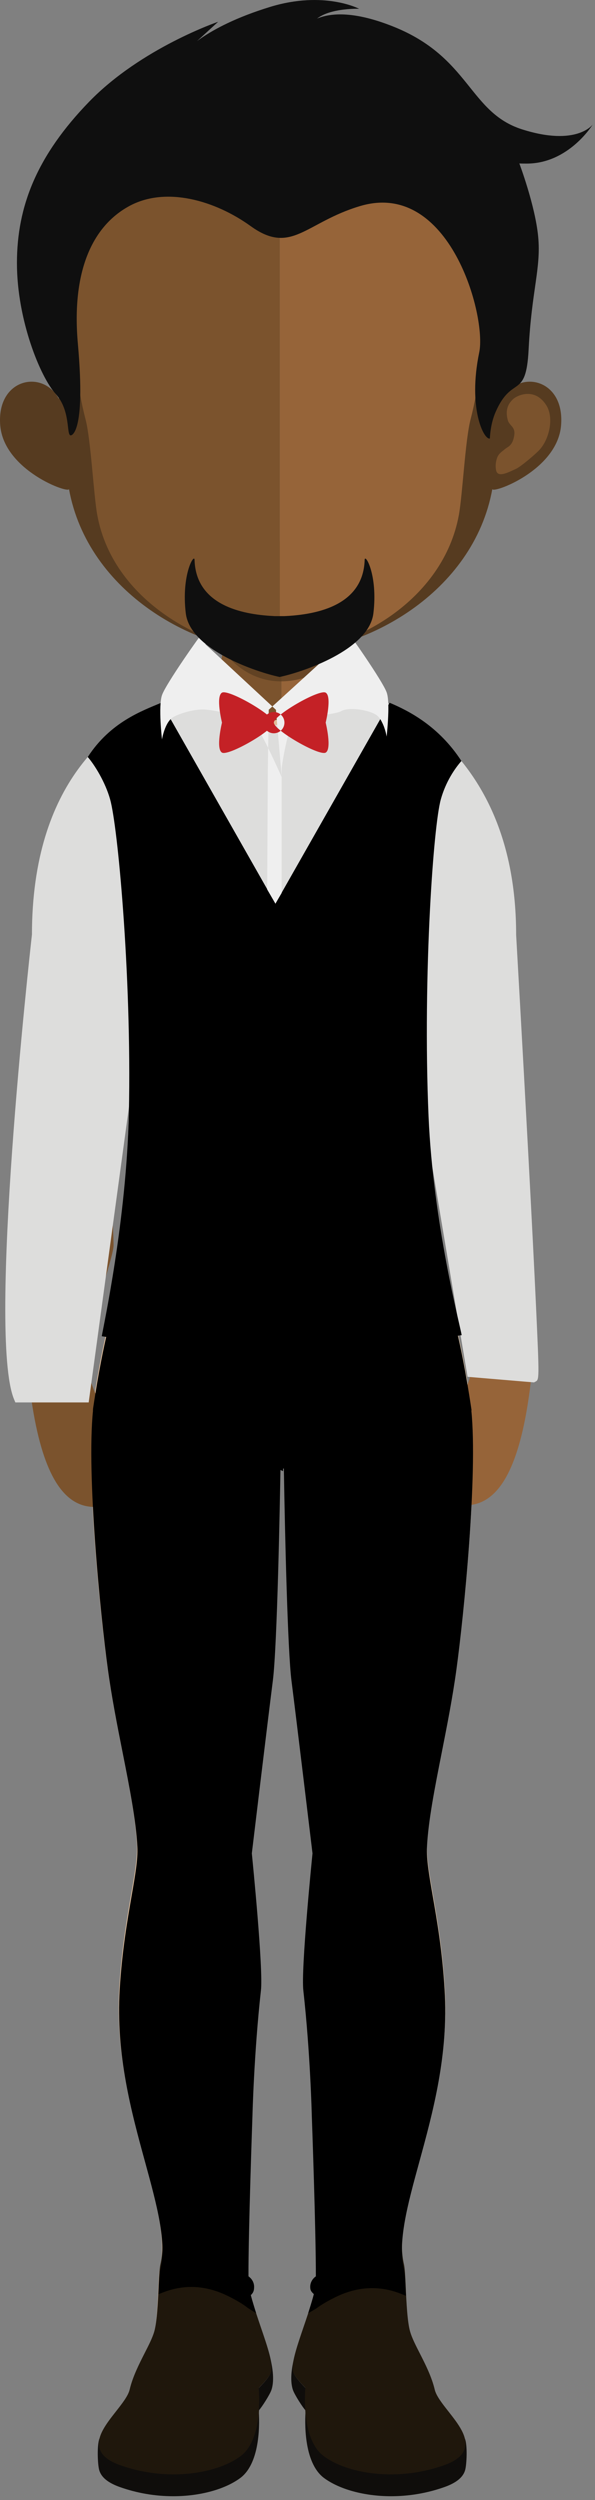
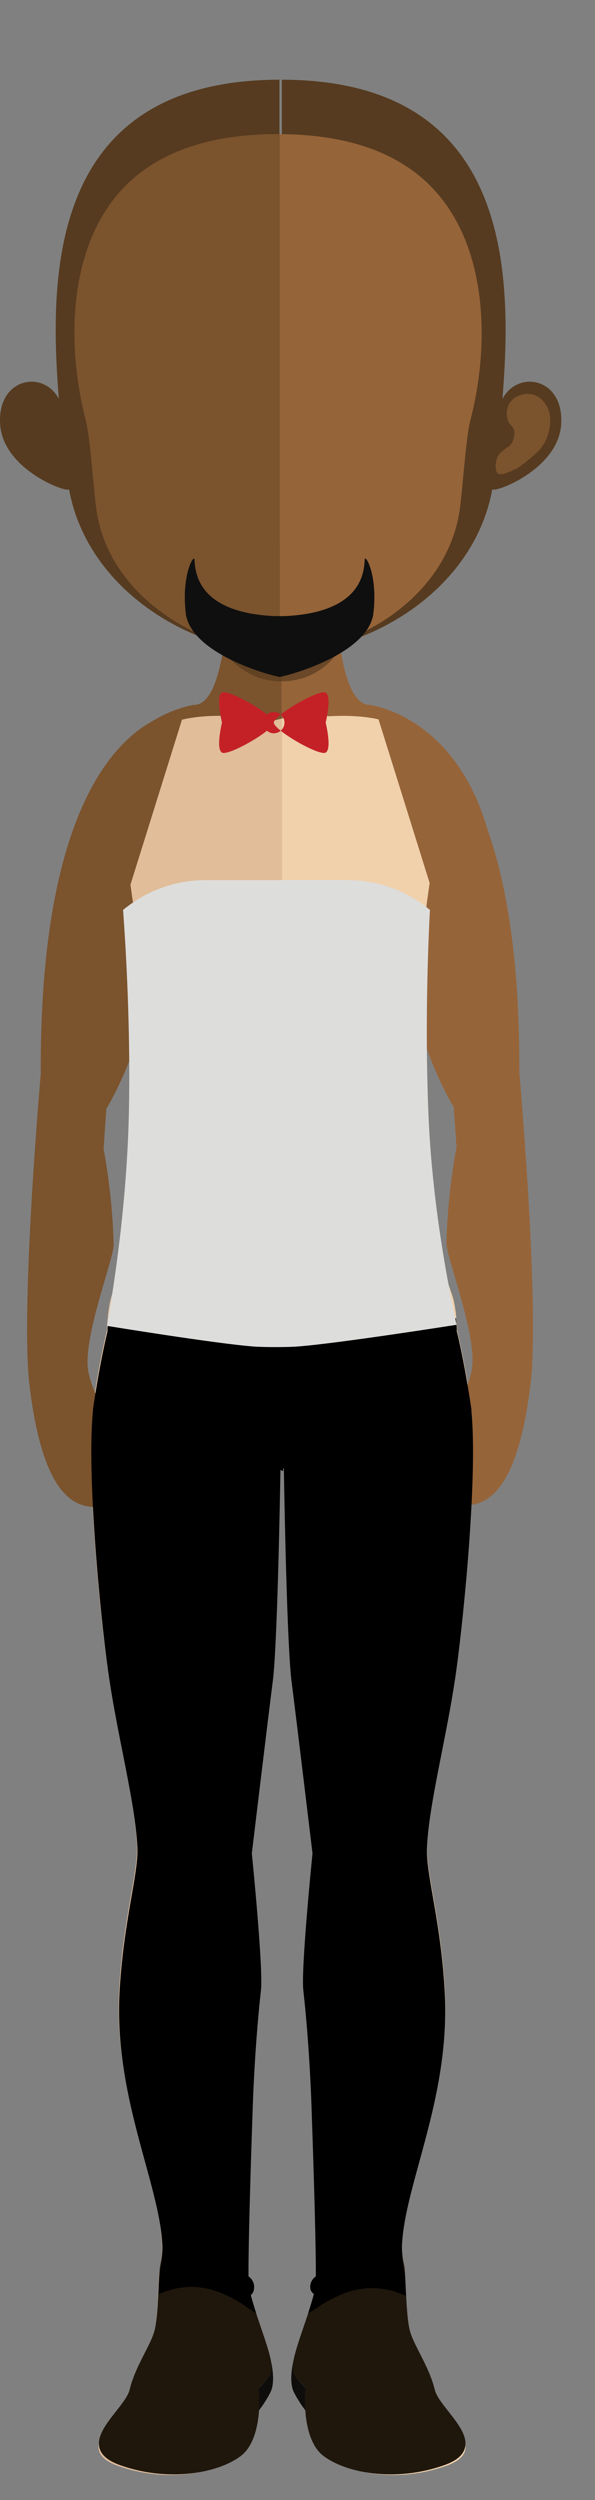
<svg xmlns="http://www.w3.org/2000/svg" width="51" height="214" viewBox="0 0 51 214" overflow="visible">
  <rect x="0" y="0" width="51" height="214" fill="#808080" stroke="none" />
  <path fill="#E1BD9A" d="M23.601 122.516l-.008.915c-.011.806-.026 2.049-.053 3.532-.1 5.494-.321 14.327-.627 16.712-.452 3.551-1.805 14.796-1.805 14.796s.997 9.833.785 11.71c-.604 5.428-.728 10.744-.728 10.744s-.364 10.129-.342 13.873c.293.168.484.457.484.779 0 .284-.155.537-.391.715.438 2.226 2.191 6.021 1.853 6.978-.149.426-1.055 1.305-1.055 1.305s.443 4.332-1.476 5.763c-1.93 1.434-6.07 2.178-10.127.738-4.062-1.442.515-4.318.961-6.208.449-1.884 1.73-3.659 2.106-4.949.403-1.388.347-4.957.527-5.75 1.229-5.249-4.113-13.616-3.479-24.036.37-6.094 1.63-9.924 1.515-12.221-.199-3.98-1.77-9.656-2.531-15.247-.736-5.354-1.827-17.093-1.255-22.245l-.013-.005.034-.231c.502-3.302.979-5.416 1.144-6.107l.062-.253s.005-1.891.453-3.096l.044-.12c.195-.563.644-1.99 1.126-3.573l.146-.474.004-.016c.205.896.559 1.779 1.056 2.528.745 1.127 1.929 1.771 3.072 2.39.755.412 1.464.798 1.966 1.287.74.719 2.065 2.814 3.08 4.696.501.927.932 1.795 1.181 2.421l.257.65c.425 1.043.77 1.73 2.034 1.999z" />
  <path fill="#F0D1AC" d="M37.274 204.868c.449 1.89 5.025 4.766.963 6.208-4.056 1.439-8.198.695-10.126-.738-1.921-1.431-1.478-5.763-1.478-5.763s-.903-.879-1.055-1.305c-.337-.956 1.414-4.752 1.853-6.978-.233-.178-.389-.431-.389-.715 0-.322.189-.611.483-.779.021-3.744-.342-13.873-.342-13.873s-.126-5.316-.727-10.744c-.213-1.877.784-11.71.784-11.71s-1.352-11.245-1.806-14.796c-.305-2.395-.533-11.258-.63-16.752-.021-1.463-.04-2.687-.048-3.484v-.008l-.01-.915c1.266-.27 1.609-.956 2.031-1.999l.258-.65c.247-.626.678-1.494 1.179-2.421 1.017-1.882 2.342-3.978 3.083-4.696.5-.489 1.21-.875 1.963-1.287 1.145-.619 2.329-1.263 3.072-2.39.48-.727.829-1.577 1.035-2.443l.003-.017.018-.068.151.489c.483 1.583.93 3.01 1.126 3.573l.046.12c.445 1.205.451 3.096.451 3.096l.062.253c.142.603.523 2.285.954 4.894.074.452.15.937.227 1.445l-.014.005c.572 5.152-.519 16.891-1.256 22.245-.763 5.591-2.332 11.267-2.533 15.247-.113 2.297 1.146 6.127 1.519 12.221.633 10.42-4.71 18.787-3.481 24.036.182.793.124 4.362.527 5.75.38 1.289 1.661 3.064 2.107 4.949z" />
  <linearGradient id="a" gradientUnits="userSpaceOnUse" x1="10.788" y1="123.356" x2="24.988" y2="123.356">
    <stop offset="0" stop-color="#fff" />
    <stop offset="1" />
  </linearGradient>
  <path fill="url(#a)" d="M23.547 123.404c.457.054.818.042 1.064.035l.376-.005-.376-.018-.451-.024-.602-.075-.278-.051-.001.103.268.035z" />
  <path fill="#7B532D" d="M24.129 46.336v33.523h-18.223l-.448-.191c0-17.983 11.156-19.326 11.156-19.326 1.113 0 1.829-1.43 2.303-3.602.076-.333.139-.679.191-1.048.102-.615.191-1.265.255-1.943l.113-1.24c.169-2.059.219-4.293.219-6.417 0 0 2.454.244 4.434.244z" />
  <path fill="#966439" d="M42.867 79.668s-.168.061-.436.191h-18.302v-33.523h.038c1.98 0 4.448-.244 4.448-.244 0 2.109.051 4.321.217 6.365l.115 1.216c.077.702.152 1.365.257 1.994v.012c.038.281.087.537.141.793.471 2.314 1.213 3.87 2.364 3.87 0 0 11.158 1.343 11.158 19.326z" />
  <path fill="#E1BD9A" d="M24.161 61.505v61.934l-.143-.005-.187-.003h-.238l-.315-.005.031-.071-.443-.102-.404-.182c-.137-.076-.252-.191-.385-.293-.471-.492-.705-1.197-1.02-1.907-.441-1.046-.941-2.212-1.508-3.441-.218-.474-.448-.956-.685-1.444-.425-.868-.896-1.796-1.471-2.57l-.258-.288-.265-.226c-.201-.152-.409-.294-.627-.429-.438-.26-.904-.494-1.365-.742-.922-.502-1.869-1.042-2.568-1.897-.628-.852-1.045-1.822-1.262-2.799l-.006-.014-.088-.46c-.138-.83-.138-1.65.053-2.439l.217-.643.228-.591c.137-.394.253-.79.368-1.161.213-.75.406-1.439.571-2.058.143-.546.248-1.165.248-1.218l-.005.012c-.03-3.995-.434-9.684-.434-9.684-.883-1.721-2.093-5.52-2.802-7.878-.364-1.198-.599-2.028-.599-2.028l.165-1.263c.392-2.816 1.44-9.658 2.94-13.292.69-1.686 2.371-2.488 4.234-2.827 3.29-.601 7.146.241 7.146.241.303-.087.595-.159.877-.227z" />
  <path fill="#F0D1AC" d="M35.551 97.363l-.01.747c.11.433.244.956.404 1.55.164.612.359 1.304.572 2.057.113.373.23.768.367 1.162l.227.59.218.643c.193.812.188 1.654.043 2.502l-.003.017-.072.382-.005.009v.004c-.221.974-.638 1.947-1.268 2.799-.696.854-1.646 1.396-2.567 1.897-.461.249-.927.482-1.361.745-.222.134-.43.274-.625.42l-.27.231-.257.289c-.577.776-1.049 1.702-1.473 2.57-.222.461-.438.918-.644 1.367-.581 1.259-1.096 2.447-1.547 3.517-.314.712-.551 1.42-1.021 1.911-.132.101-.246.217-.386.29l-.402.185-.448.104.037.084-.303.005h-.076l-.173.004-.349-.004v-61.935c1.635-.38 2.956-.402 4.016-.193.918-.054 1.942-.058 2.949.052 2.203.23 4.337 1.003 5.143 2.954 1.668 4.039 2.445 12.023 2.621 14.068l.039.486s-.297 1.331-.735 3.052c-.594 2.322-1.458 5.37-2.222 6.854 0 0-.338 4.718-.42 8.581v.004z" />
  <path fill="#966439" d="M32.172 60.7s12.488 0 12.339 31.077c0 0 1.774 20.079.961 26.72-.812 6.643-2.438 9.621-4.654 10.231-2.216.611-5.616-1.221-4.434-3.282 1.183-2.061 3.733-6.019 4.076-8.321.424-2.847-2.209-9.546-2.189-10.691.072-4.275.86-8.246.86-8.246l-.237-3.414s-1.921-3.104-3.027-7.352c-.516-1.983.961-11.834.961-11.834l-4.656-14.888z" />
  <path fill="#7B532D" d="M15.836 60.845s-12.489 0-12.342 31.072c0 0-1.772 20.08-.959 26.726.812 6.642 2.438 9.62 4.654 10.229 2.217.612 5.616-1.22 4.435-3.283-1.183-2.061-3.733-6.017-4.077-8.322-.423-2.846 2.21-9.543 2.189-10.689-.073-4.276-.857-8.244-.857-8.244l.235-3.416s1.921-3.104 3.025-7.35c.519-1.986-.959-11.835-.959-11.835l4.656-14.888z" />
  <path opacity=".7" fill="#563B20" d="M29.144 55.557v.015c-.448.717-1.996 2.752-5.059 2.752h-.024c-2.905-.014-4.596-2.126-5.031-2.739.103-.614.191-1.269.256-1.946l.113-1.243c1.422.359 2.959.577 4.609.603h.053c1.691-.025 3.252-.256 4.713-.653l.115 1.218c.076.702.153 1.367.255 1.993z" />
-   <path fill="#0F0D0B" d="M22.174 206.332c.068.855.213 4.446-1.578 5.781-1.316.974-3.463 1.56-5.742 1.56-1.574 0-3.116-.266-4.589-.788-1.006-.359-1.583-.829-1.759-1.441-.139-.462-.208-2.197.027-2.724-.057.267.726 1.882 1.731 2.241 1.477.523 3.019.788 4.589.788 2.279 0 4.43-.581 5.748-1.561 1.1-.819 1.468-2.491 1.573-3.856zM26.196 206.332c-.065.855-.212 4.446 1.578 5.781 1.318.974 3.463 1.56 5.742 1.56 1.574 0 3.116-.266 4.589-.788 1.008-.359 1.584-.829 1.762-1.441.138-.462.214-2.182-.022-2.709.057.266-.731 1.867-1.739 2.226-1.476.523-3.019.788-4.589.788-2.279 0-4.429-.581-5.745-1.561-1.102-.819-1.469-2.491-1.576-3.856z" />
-   <path fill="#DDDDDC" d="M1.315 120.043l-.114-.272c-2.275-5.534 1.343-38.05 1.537-39.77.008-13.146 6.841-17.966 10.919-19.669.969-.421 1.686-.573 1.95-.616l.057-.01.06.004c2.595.25 7.119 2.055 7.834 2.348.487-.026 2.994-.237 4.869-1.969.135-.135.325-.135.397-.135.232 0 .646.072 1.298.188.326.058.718.127.923.148.131-.115.309-.282.395-.379l.132-.149h.249l.061.011c.297.066.778.197 1.41.445h.102l.077.074.195.09.077.035c.849.396 1.631.863 2.333 1.394l.352.267c5.178 4.073 7.813 10.117 7.813 17.951.005.068.544 9.51 1.046 18.847.293 5.485.516 9.861.661 13.008.285 6.208.278 6.212-.06 6.388l-.113.06-5.699-.479-6.229-37.025h-20.892l-5.353 39.218h-6.287z" />
  <path fill="#1F170C" d="M14.881 211.803c-1.57 0-3.115-.267-4.59-.79-1.006-.358-1.581-.828-1.758-1.438-.289-1.001.571-2.097 1.402-3.155.539-.688 1.051-1.336 1.178-1.873.263-1.111.806-2.178 1.283-3.118.346-.676.67-1.313.825-1.845.239-.828.314-2.491.374-3.829l.006-.158c.045-.982.089-1.488.145-1.745.441-1.896.029-4.185-.777-7.266l-.074-.278h8.566l-.006.229c-2.313 6.252.196 9.35-.04 9.568.058.266.131.547.196.79.2.708.471 1.503.732 2.271.6 1.754 1.115 3.268.891 3.904-.143.399-.8 1.078-1.034 1.314.056.701.274 4.479-1.575 5.856-1.317.98-3.463 1.563-5.744 1.563z" />
  <path fill="#0F0D0B" d="M23.262 204.587c-.138.395-.828 1.482-1.082 1.744.067-.893.018-1.637-.004-1.913.234-.235.891-.912 1.032-1.312.134-.385 0-1.092-.261-1.979.563 1.692.532 2.84.315 3.46z" />
  <path fill="#1F170C" d="M22.17 206.787l.01-.014-.004.085-.006-.071z" />
  <path fill="#0F0D0B" d="M25.112 204.587c.137.395.829 1.482 1.081 1.744-.067-.893-.018-1.637.003-1.913-.233-.235-.89-.912-1.032-1.312-.133-.385 0-1.092.263-1.979-.564 1.692-.533 2.84-.315 3.46z" />
  <path fill="#1F170C" d="M26.202 206.787l-.009-.014.003.085.006-.071zM33.492 211.803c-2.28 0-4.427-.583-5.744-1.562-1.853-1.378-1.632-5.155-1.574-5.856-.235-.236-.893-.915-1.034-1.314-.226-.637.29-2.153.889-3.911.258-.752.523-1.531.721-2.228.093-.328.16-.596.21-.827-.236-.215 1.383-4.871-.039-9.568l-.008-.229h8.567l-.072.278c-.809 3.082-1.22 5.374-.778 7.262.068.314.108.98.146 1.881.062 1.372.139 3.033.378 3.855.152.533.479 1.176.826 1.854.479.939 1.02 2.003 1.283 3.108.125.537.636 1.185 1.177 1.873.831 1.059 1.69 2.154 1.401 3.155-.044.151-.112.295-.207.433-.284.405-.795.737-1.551 1.006-1.479.524-3.021.79-4.591.79z" />
  <path d="M37.859 150.037c.461-2.334.938-4.746 1.268-7.169.639-4.663 1.829-16.617 1.274-22.13l.02-.008-.026-.178c-.479-3.207-.945-5.361-1.183-6.365l-.061-.225c0-.099-.007-.435-.039-.884l-.02-.238-.236.035c-.252.04-.623.123-.951.294-.317.15-3.308.25-7.443.25h-.225s-2.515.12-5.017.258h-.223l-.399-.014c-2.849-.162-6.504-.334-6.553-.337h-.199c-4.076 0-7.144-.105-7.455-.254-.232-.124-.509-.212-.864-.274l-.239-.043-.02.242c-.044.488-.05.862-.05.965l-.056.231c-.236.998-.703 3.152-1.183 6.359l-.015.183.008.002c-.559 5.51.632 17.465 1.271 22.13.331 2.418.806 4.824 1.268 7.15.593 3 1.152 5.831 1.265 8.08.053 1.037-.189 2.435-.496 4.203-.365 2.099-.818 4.71-1.02 7.99-.34 5.597 1.005 10.504 2.192 14.833.994 3.633 1.854 6.771 1.294 9.171-.056.255-.1.759-.145 1.744l-.014.341.318-.124c.826-.329 1.664-.495 2.493-.495 1.062 0 2.142.271 3.211.811.716.357 1.269.693 1.648.998l.698.44s-.399-1.28-.458-1.548c.235-.219.284-.418.284-.715 0-.352-.178-.678-.483-.896-.015-3.788.339-13.649.341-13.754.002-.052.131-5.363.726-10.717.21-1.85-.715-11.07-.78-11.733.07-.589 1.363-11.339 1.8-14.77.381-2.986.61-15.482.653-18.049l.223.1v-.204l.07-.028c.092 5.694.327 15.627.654 18.182.438 3.431 1.73 14.181 1.801 14.77-.066.663-.992 9.883-.786 11.733.6 5.354.724 10.665.726 10.721.004.101.359 9.962.347 13.75-.305.218-.483.545-.483.896 0 .301.079.412.315.629-.048.23-.49 1.634-.49 1.634l.68-.396c.401-.305.936-.622 1.589-.947 1.07-.537 2.15-.807 3.212-.807.854 0 1.722.176 2.574.527l.319.13-.015-.346c-.038-.901-.078-1.566-.146-1.879-.562-2.397.298-5.533 1.292-9.164 1.188-4.331 2.532-9.24 2.188-14.837-.197-3.278-.649-5.888-1.015-7.986-.307-1.771-.551-3.168-.496-4.207.112-2.245.671-5.071 1.262-8.061zM24.752 125.414l-.002-.002.002.002z" />
  <path fill="#DDDDDC" d="M39.131 113.4s-10.336 1.63-13.746 1.867c-.887.057-2.665.057-3.547 0-3.193-.226-12.673-1.775-12.673-1.775.112-.713 1.681-8.981 1.882-18.228.128-5.941-.126-12.295-.498-17.372 1.921-1.594 4.386-2.553 7.078-2.553h12.156c2.691 0 5.148.959 7.068 2.549-.268 5.17-.378 11.666-.119 17.673.393 9.144 2.288 17.133 2.399 17.839z" />
  <path fill="#563B20" d="M24.006 6.822c-19.725 0-19.839 16.517-18.961 27.324-1.352-2.561-5.354-1.771-5.026 2.262.314 3.891 5.969 5.899 5.892 5.446 1.617 8.897 10.897 14.03 18.096 14.03l.15-.005v-49.052l-.151-.005zM24.104 6.822c19.729 0 19.841 16.517 18.962 27.324 1.353-2.561 5.358-1.771 5.027 2.262-.316 3.891-5.971 5.899-5.892 5.446-1.615 8.897-10.899 14.03-18.098 14.03l-.15-.005v-49.052l.151-.005z" />
  <path fill="#7B532D" d="M46.834 34.704c-.976-1.56-2.481-.884-2.851-.543-.393.374-.701.868-.462 1.791.139.518.686.557.552 1.345-.144.886-.556.941-.791 1.144-.229.2-.519.354-.665.728-.139.376-.166.772-.088 1.112.151.641 1.08.132 1.703-.149.41-.188 1.712-1.286 2.04-1.66.831-.934 1.213-2.732.562-3.768zM23.836 11.476c-6.492 0-11.241 1.887-14.119 5.609-4.012 5.195-3.861 13.135-2.379 18.83.452 1.743.685 6.437.998 8.159 1.4 7.707 9.901 11.811 15.5 11.811l.15-.005v-44.398l-.15-.006z" />
  <path fill="#966439" d="M37.924 17.093c-2.853-3.697-7.551-5.582-13.938-5.611v44.397c6.394-.07 14.035-4.565 15.347-11.806.312-1.721.545-6.416.998-8.159 1.478-5.681 1.624-13.61-2.407-18.821z" />
-   <path fill="#0F0F0F" d="M6.061 37.269c-.393 0 .027-2.101-1.289-3.551-1.316-1.447-3.32-6.329-3.32-11.199 0-4.871 1.717-9.204 6.189-13.812 4.478-4.608 11.059-6.844 11.059-6.844l-3.026 2.764s1.629-2.243 7.489-4.039c4.625-1.411 7.619.164 7.619.164s-3.047-.109-3.973 1.221c-.233.337-1.088.847-1.088.847s1.417-3.178 8-.542c6.581 2.631 6.461 7.349 11.041 8.799 4.684 1.483 6.044-.421 6.044-.421s-2.036 3.339-5.646 3.347c-.693 0-.646-.016-.646-.016s1.353 3.577 1.613 6.247c.265 2.724-.56 4.589-.817 9.684-.218 4.355-1.407 2.123-2.823 5.334-.477 1.077-.498 2.286-.498 2.286-.523.13-1.901-2.612-.912-7.377.644-3.09-2.537-14.809-10.21-12.523-4.693 1.397-5.877 4.243-9.386 1.714-3.026-2.179-7.258-3.432-10.415-1.706-3.162 1.725-4.942 5.601-4.391 11.783.704 7.897-.614 7.84-.614 7.84z" />
-   <path d="M36.733 95.561c.393 9.144 2.729 18.021 2.84 18.725 0 0-10.777 1.632-14.188 1.867-.887.057-2.665.057-3.547 0-3.193-.227-13.114-1.773-13.114-1.773.109-.714 2.122-9.869 2.323-19.115.128-5.941-.126-12.295-.498-17.372-.342-4.689-.78-8.291-1.108-9.463-.421-1.502-1.347-2.978-1.919-3.63 1.941-2.993 4.66-3.954 6.304-4.647l8.637 15.187 1.092 1.92.054.093.053-.093 1.092-1.92 8.64-15.187c1.646.693 4.209 1.996 6.155 4.987-.576.654-1.348 1.788-1.766 3.29-.322 1.164-.687 4.768-.93 9.459-.269 5.169-.379 11.665-.12 17.672z" />
-   <path fill="#EFEFEF" d="M33.286 60.921c-.024 1.047-.145 2.131-.145 2.131s-.103-.652-.392-1.215c-.141-.301-.338-.572-.602-.705-.729-.403-2.283-.613-2.897-.262-.615.354-3.514.433-4.049.875-.522.458-1.059 3.815-1.059 4.061v10.634l-.43.729-.104.183-.104-.183-.603-1.032.055-10.238.079-5.146 6.383-5.809-.34-1.688c-.037-.143.395.471.55.626.171.145 3.172 4.415 3.513 5.382.134.368.158 1.005.145 1.657zM17.351 54.189c-.163.154-3.136 4.352-3.466 5.315-.327.96 0 3.791 0 3.791s.244-1.517.982-1.921c.734-.406 1.979-.691 2.688-.639 1.472.106 3.729.807 4.261 1.26.531.456 2.333 4.536 2.333 4.536l-.497-5.774-6.041-5.605s.407-1.541.399-1.658c-.008-.143-.495.544-.659.695z" />
  <path fill="#0F0F0F" d="M31.258 47.916c-.121 4.124-4.541 4.713-6.887 4.824h-.812c-2.341-.111-6.764-.7-6.884-4.824-.019-.567-1.144 1.27-.751 4.577.375 3.143 6.075 5.042 8.029 5.452v.01l.014-.008.013.008v-.01c1.951-.41 7.651-2.31 8.026-5.452.396-3.308-.731-5.145-.748-4.577z" />
  <path fill="#C42126" d="M24.381 61.855c0 .503-.408.913-.91.913-.504 0-.909-.41-.909-.913 0-.502.405-.906.909-.906.502 0 .91.404.91.906zM19.028 61.855s-.557-2.244 0-2.565c.556-.318 4.443 1.927 4.443 2.565 0 .645-3.888 2.886-4.443 2.567-.555-.321 0-2.567 0-2.567zM27.915 61.855s.556-2.244 0-2.565c-.555-.318-4.443 1.927-4.443 2.565 0 .642 3.889 2.886 4.443 2.567.555-.321 0-2.567 0-2.567z" />
</svg>